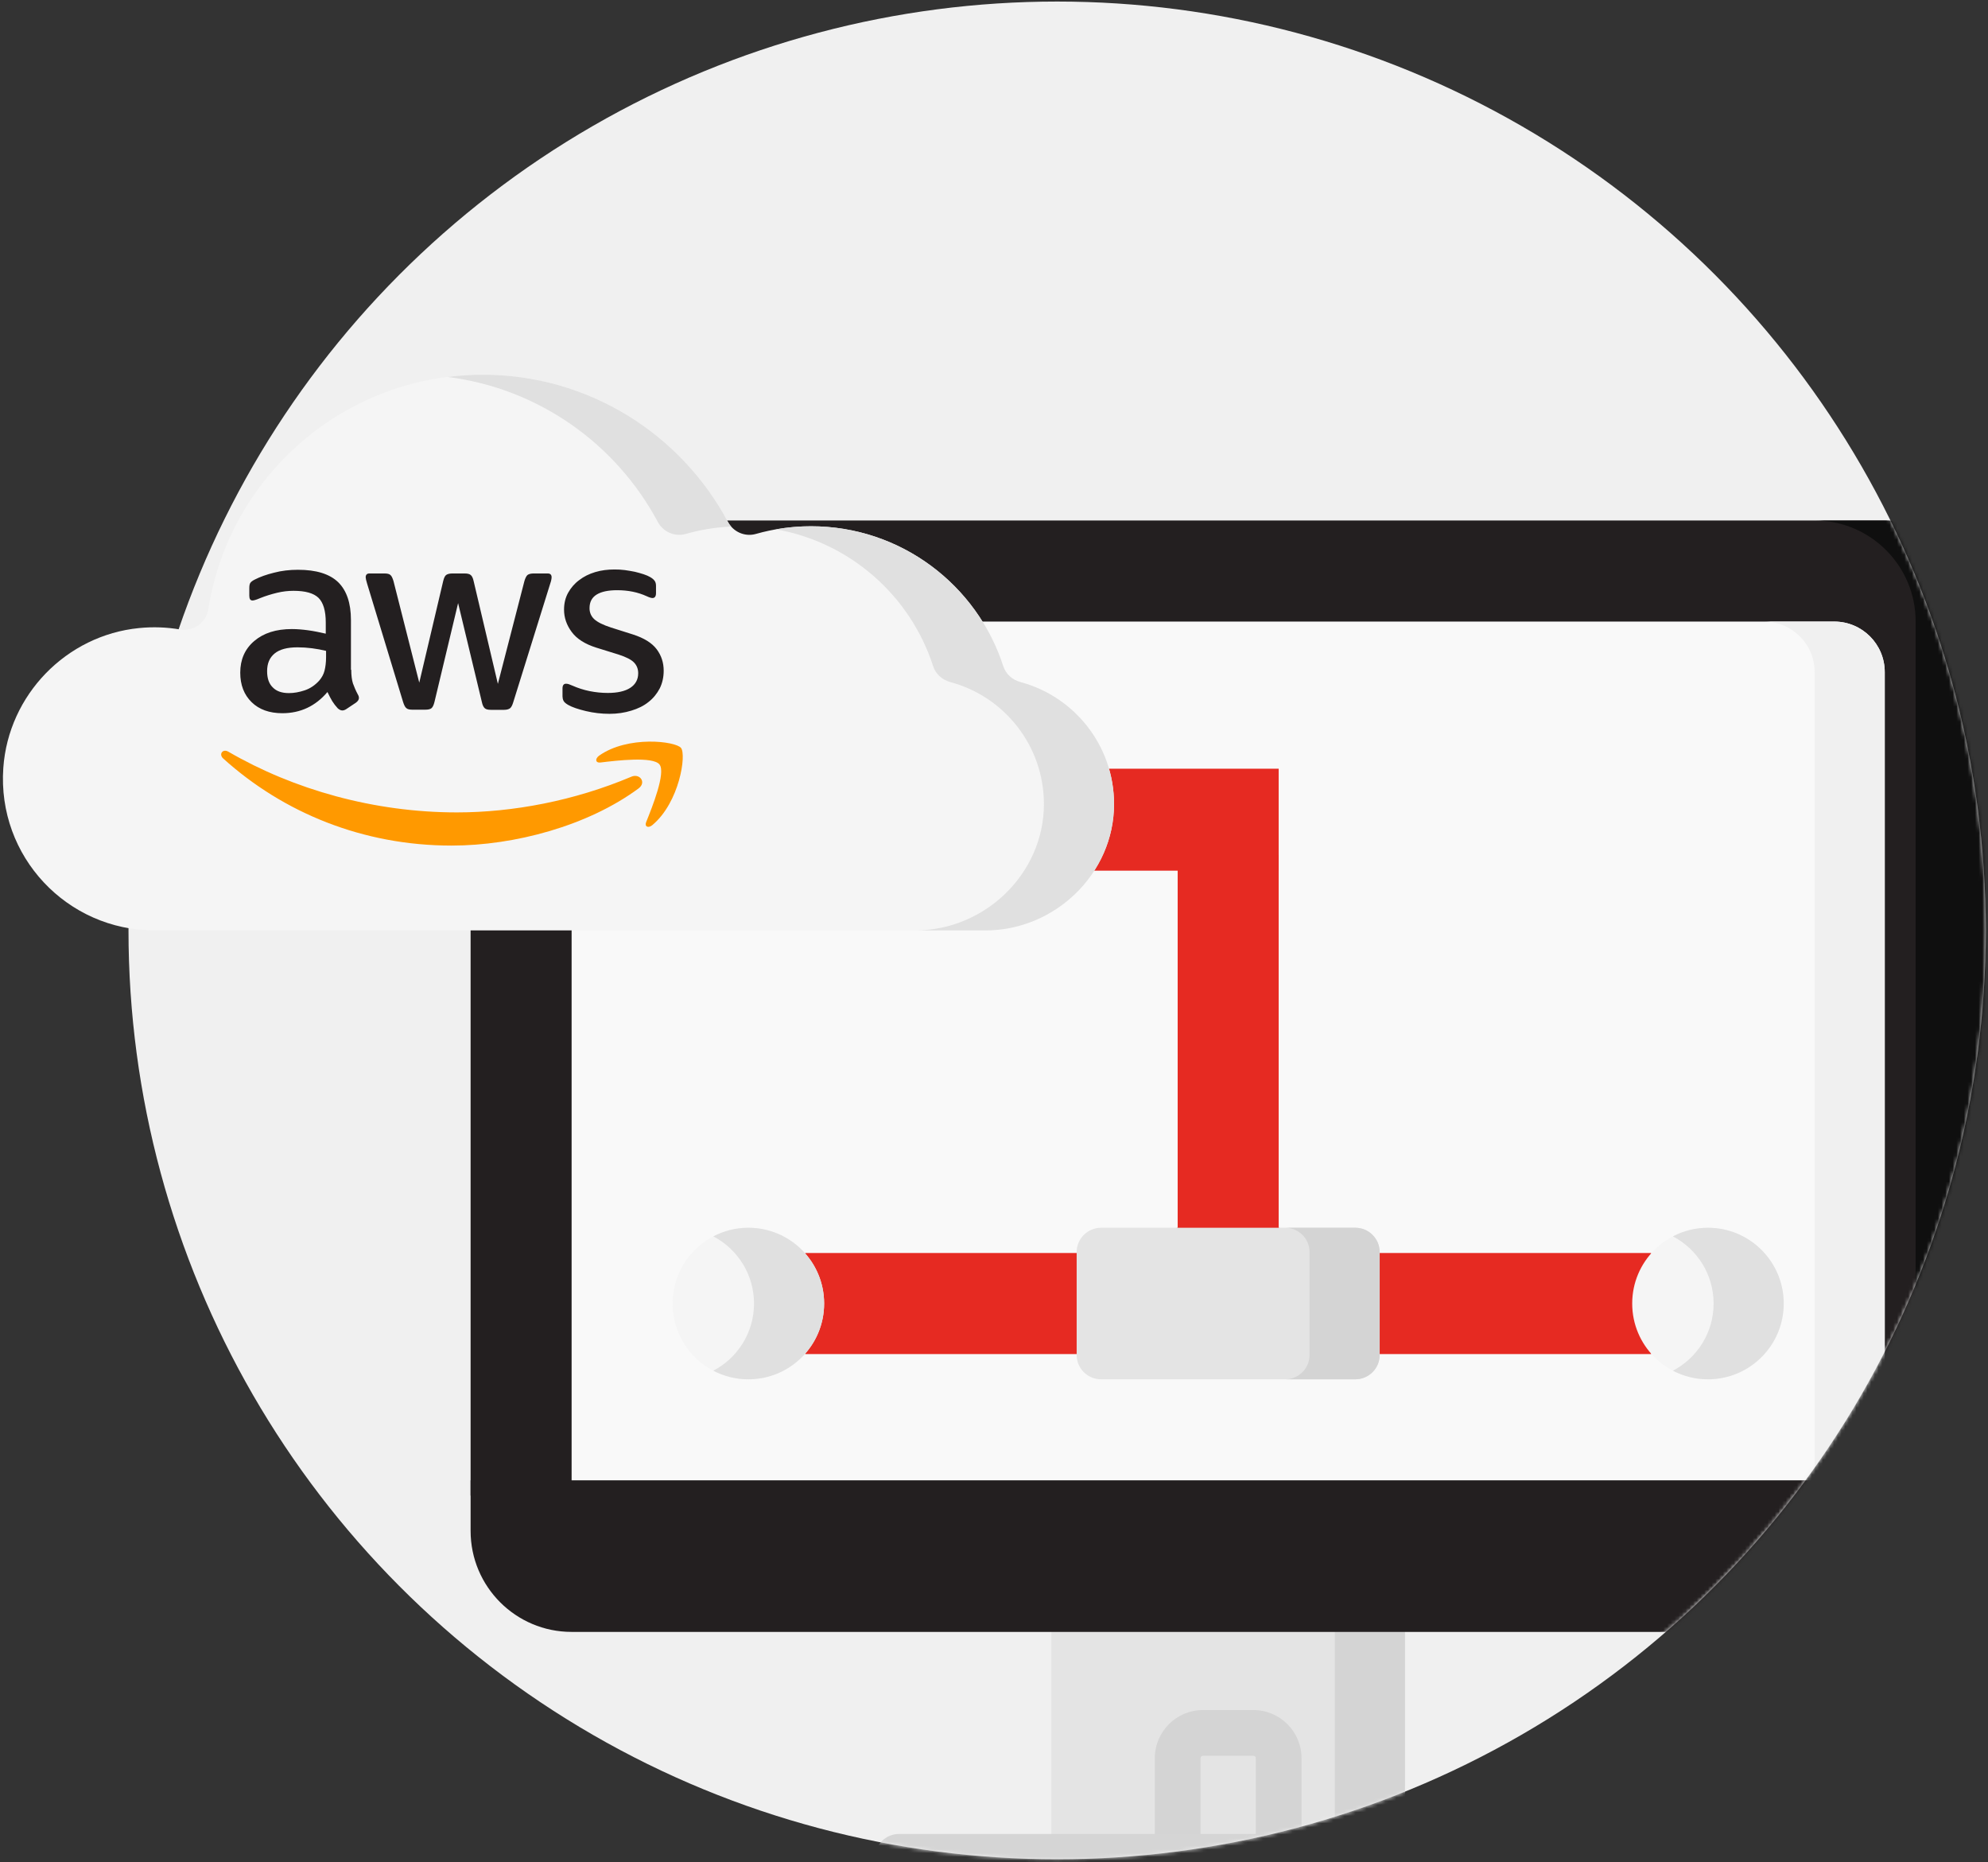
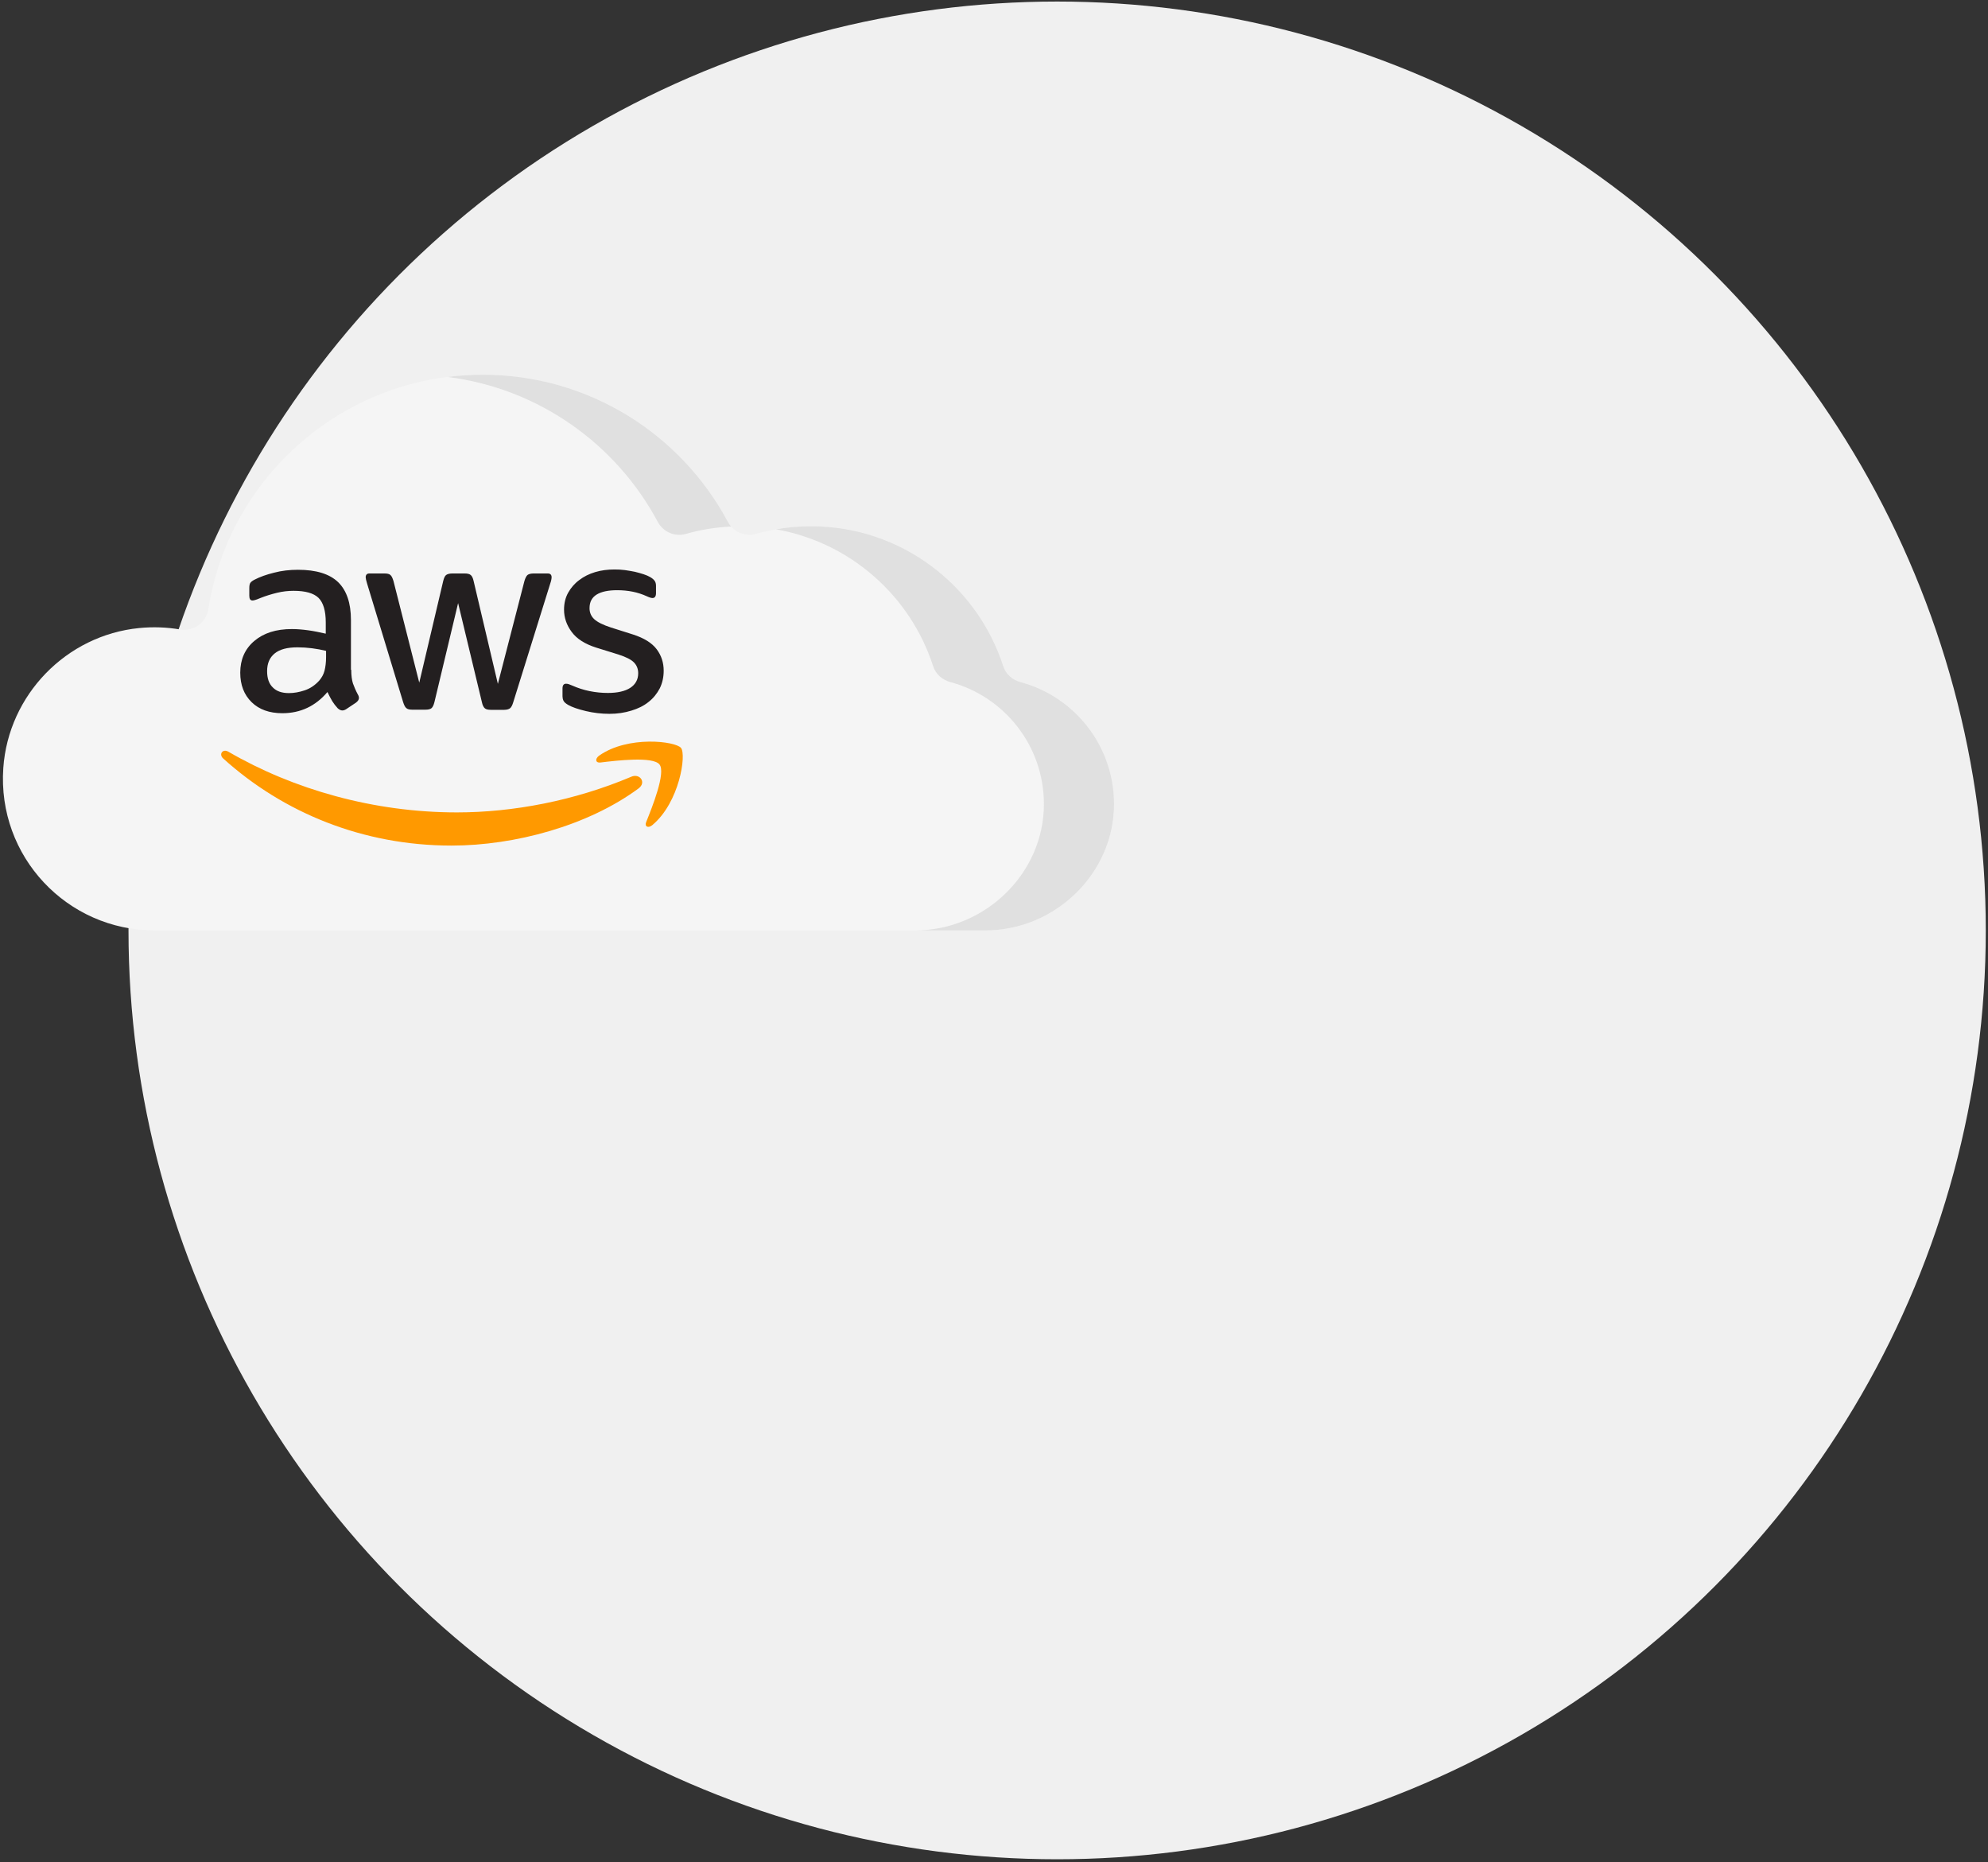
<svg xmlns="http://www.w3.org/2000/svg" width="536" height="502" viewBox="0 0 536 502" fill="none">
  <rect x="0" y="0" width="536" height="502" fill="#333333" stroke="none" />
  <circle cx="285.024" cy="250.795" r="250.379" fill="#F0F0F0" />
  <mask id="mask0" mask-type="alpha" maskUnits="userSpaceOnUse" x="34" y="0" width="502" height="502">
-     <circle cx="285.024" cy="250.795" r="250.379" fill="#F0F0F0" />
-   </mask>
+     </mask>
  <g mask="url(#mask0)">
    <path d="M283.477 426.652H378.796V507.584H283.477V426.652Z" fill="#E4E4E4" />
    <path d="M344.754 500.516C341.349 500.516 338.589 497.756 338.589 494.352V473.926C338.589 473.571 338.3 473.282 337.946 473.282H324.328C323.973 473.282 323.685 473.571 323.685 473.926V494.352C323.685 497.756 320.925 500.516 317.52 500.516C314.116 500.516 311.355 497.756 311.355 494.352V473.926C311.355 466.773 317.175 460.953 324.328 460.953H337.946C345.099 460.953 350.919 466.773 350.919 473.926V494.352C350.919 497.756 348.159 500.516 344.754 500.516Z" fill="#D4D4D4" />
-     <path d="M359.895 426.652H378.8V507.584H359.895V426.652Z" fill="#D4D4D4" />
    <path d="M126.883 403.142V167.542C126.883 152.501 139.076 140.309 154.116 140.309H508.159C523.199 140.309 535.392 152.501 535.392 167.542V403.142H126.883Z" fill="#231F20" />
    <path d="M508.161 140.311H489.258C504.298 140.311 516.491 152.503 516.491 167.544V403.144H535.394V167.544C535.395 152.503 523.202 140.311 508.161 140.311V140.311Z" fill="#0F0F0F" />
    <path d="M508.163 403.143V181.162C508.163 173.642 502.066 167.545 494.545 167.545H167.735C160.214 167.545 154.117 173.641 154.117 181.162V403.143H508.163Z" fill="#F9F9F9" />
    <path d="M494.542 167.545H475.637C483.158 167.545 489.254 173.641 489.254 181.162V403.143H508.159V181.162C508.159 173.641 502.063 167.545 494.542 167.545Z" fill="#F0F0F0" />
    <path d="M419.88 494.355H242.392C238.761 494.355 235.816 497.3 235.816 500.931V515.013C235.816 518.644 238.761 521.589 242.392 521.589H419.88C423.511 521.589 426.455 518.644 426.455 515.013V500.931C426.455 497.3 423.511 494.355 419.88 494.355Z" fill="#D5D5D5" />
    <path d="M535.393 399.033H126.883V412.653C126.883 427.693 139.076 439.887 154.116 439.887H508.159C523.2 439.887 535.392 427.694 535.392 412.653V399.033H535.393Z" fill="#231F20" />
    <path d="M516.492 399.033V412.653C516.492 427.693 504.299 439.887 489.258 439.887H508.161C523.202 439.887 535.394 427.694 535.394 412.653V399.033H516.492Z" fill="#0F0F0F" />
    <path d="M445.179 364.99H371.988H290.287H217.094V337.756H290.284L317.52 330.949V230.426H344.753V330.946L371.988 337.756H445.179V364.99Z" fill="#E62A22" />
    <path d="M365.412 371.799H296.861C293.229 371.799 290.285 368.854 290.285 365.223V337.523C290.285 333.892 293.229 330.947 296.861 330.947H365.412C369.043 330.947 371.988 333.892 371.988 337.523V365.223C371.988 368.855 369.043 371.799 365.412 371.799Z" fill="#E4E4E4" />
    <path d="M460.496 371.799C471.777 371.799 480.922 362.654 480.922 351.373C480.922 340.092 471.777 330.947 460.496 330.947C449.215 330.947 440.07 340.092 440.07 351.373C440.07 362.654 449.215 371.799 460.496 371.799Z" fill="#F5F5F5" />
    <path d="M460.499 371.799C457.087 371.799 453.874 370.958 451.047 369.479C457.567 366.068 462.02 359.242 462.02 351.373C462.02 343.504 457.567 336.679 451.047 333.268C453.874 331.788 457.087 330.947 460.499 330.947C471.78 330.947 480.925 340.092 480.925 351.373C480.925 362.655 471.78 371.799 460.499 371.799V371.799Z" fill="#E0E0E0" />
-     <path d="M201.773 371.799C213.054 371.799 222.199 362.654 222.199 351.373C222.199 340.092 213.054 330.947 201.773 330.947C190.493 330.947 181.348 340.092 181.348 351.373C181.348 362.654 190.493 371.799 201.773 371.799Z" fill="#F5F5F5" />
+     <path d="M201.773 371.799C213.054 371.799 222.199 362.654 222.199 351.373C222.199 340.092 213.054 330.947 201.773 330.947C181.348 362.654 190.493 371.799 201.773 371.799Z" fill="#F5F5F5" />
    <path d="M201.777 371.799C198.365 371.799 195.152 370.958 192.324 369.479C198.845 366.068 203.297 359.242 203.297 351.373C203.297 343.504 198.845 336.679 192.324 333.268C195.152 331.788 198.365 330.947 201.777 330.947C213.057 330.947 222.202 340.092 222.202 351.373C222.202 362.655 213.057 371.799 201.777 371.799V371.799Z" fill="#E0E0E0" />
    <path d="M365.413 330.947H346.508C350.139 330.947 353.083 333.892 353.083 337.523V365.223C353.083 368.854 350.139 371.799 346.508 371.799H365.413C369.044 371.799 371.988 368.854 371.988 365.223V337.523C371.988 333.892 369.044 330.947 365.413 330.947Z" fill="#D4D4D4" />
    <path d="M344.75 234.693V207.209H285.025V234.693H344.75Z" fill="#E62A22" />
  </g>
  <path d="M41.64 250.793C18.107 250.793 -0.778 230.895 0.892 207.005C2.268 187.316 17.877 171.235 37.519 169.295C41.294 168.922 44.975 169.069 48.501 169.668C52.144 170.287 55.596 167.87 56.168 164.219C61.778 128.405 92.763 101.006 130.151 101.006C158.777 101.006 183.647 117.068 196.253 140.669C197.704 143.386 200.835 144.766 203.796 143.924C208.521 142.581 213.506 141.857 218.663 141.857C242.906 141.857 263.443 157.699 270.504 179.592C271.192 181.725 272.987 183.285 275.152 183.865C289.677 187.754 300.37 201.01 300.365 216.763C300.359 235.483 284.429 250.794 265.709 250.794H41.64V250.793Z" fill="#F5F5F5" />
  <path d="M275.15 183.863C272.984 183.284 271.189 181.724 270.501 179.591C263.441 157.697 242.903 141.855 218.661 141.855C215.434 141.855 212.274 142.139 209.203 142.681C229.219 146.183 245.474 160.608 251.596 179.591C252.284 181.724 254.08 183.283 256.245 183.863C270.769 187.753 281.463 201.008 281.458 216.761C281.451 235.481 265.522 250.793 246.802 250.793H265.707C284.427 250.793 300.356 235.481 300.363 216.761C300.368 201.008 289.674 187.753 275.15 183.863V183.863Z" fill="#E0E0E0" />
  <path d="M177.344 140.669C178.795 143.386 181.925 144.766 184.887 143.924C188.804 142.811 192.902 142.131 197.126 141.928C196.792 141.548 196.495 141.13 196.249 140.669C183.644 117.068 158.773 101.006 130.147 101.006C126.949 101.006 123.803 101.221 120.711 101.61C145.286 104.712 166.152 119.714 177.344 140.669Z" fill="#E0E0E0" />
  <path d="M94.702 180.535C94.702 182.067 94.868 183.309 95.158 184.219C95.489 185.13 95.903 186.123 96.482 187.2C96.689 187.531 96.772 187.862 96.772 188.152C96.772 188.566 96.524 188.98 95.986 189.394L93.378 191.132C93.005 191.381 92.633 191.505 92.301 191.505C91.887 191.505 91.474 191.298 91.059 190.925C90.48 190.304 89.983 189.642 89.569 188.98C89.155 188.276 88.741 187.49 88.286 186.537C85.057 190.346 81 192.25 76.116 192.25C72.639 192.25 69.865 191.257 67.837 189.27C65.808 187.283 64.773 184.633 64.773 181.322C64.773 177.803 66.015 174.947 68.54 172.794C71.066 170.642 74.419 169.565 78.682 169.565C80.09 169.565 81.539 169.69 83.07 169.896C84.602 170.103 86.175 170.435 87.831 170.807V167.785C87.831 164.639 87.168 162.445 85.885 161.162C84.56 159.879 82.325 159.258 79.138 159.258C77.689 159.258 76.199 159.423 74.667 159.796C73.135 160.169 71.645 160.624 70.196 161.203C69.534 161.493 69.037 161.659 68.747 161.742C68.458 161.824 68.251 161.866 68.085 161.866C67.505 161.866 67.216 161.452 67.216 160.583V158.554C67.216 157.892 67.299 157.395 67.505 157.105C67.713 156.816 68.085 156.526 68.665 156.236C70.113 155.491 71.852 154.87 73.88 154.373C75.909 153.835 78.061 153.587 80.338 153.587C85.264 153.587 88.866 154.704 91.184 156.94C93.46 159.175 94.62 162.57 94.62 167.123V180.535H94.702ZM77.896 186.827C79.262 186.827 80.669 186.579 82.159 186.082C83.65 185.585 84.974 184.675 86.092 183.433C86.754 182.646 87.251 181.777 87.499 180.783C87.748 179.79 87.913 178.59 87.913 177.182V175.443C86.713 175.154 85.43 174.905 84.105 174.74C82.78 174.574 81.497 174.491 80.214 174.491C77.44 174.491 75.412 175.03 74.046 176.147C72.68 177.265 72.018 178.838 72.018 180.908C72.018 182.853 72.514 184.302 73.549 185.296C74.543 186.33 75.992 186.827 77.896 186.827ZM111.136 191.298C110.391 191.298 109.894 191.174 109.563 190.884C109.232 190.636 108.942 190.056 108.694 189.27L98.966 157.271C98.718 156.443 98.594 155.905 98.594 155.615C98.594 154.953 98.925 154.58 99.587 154.58H103.644C104.43 154.58 104.968 154.704 105.258 154.994C105.589 155.243 105.838 155.822 106.086 156.609L113.04 184.012L119.498 156.609C119.705 155.781 119.954 155.243 120.285 154.994C120.616 154.746 121.195 154.58 121.941 154.58H125.252C126.039 154.58 126.577 154.704 126.908 154.994C127.239 155.243 127.529 155.822 127.694 156.609L134.235 184.343L141.396 156.609C141.645 155.781 141.934 155.243 142.224 154.994C142.555 154.746 143.094 154.58 143.839 154.58H147.688C148.351 154.58 148.723 154.911 148.723 155.615C148.723 155.822 148.682 156.029 148.641 156.277C148.599 156.526 148.516 156.857 148.351 157.312L138.374 189.311C138.126 190.139 137.836 190.677 137.505 190.925C137.174 191.174 136.636 191.339 135.932 191.339H132.372C131.586 191.339 131.047 191.215 130.716 190.925C130.385 190.636 130.095 190.097 129.93 189.27L123.514 162.57L117.139 189.228C116.932 190.056 116.683 190.594 116.352 190.884C116.021 191.174 115.441 191.298 114.696 191.298H111.136ZM164.329 192.416C162.177 192.416 160.024 192.167 157.955 191.67C155.885 191.174 154.27 190.636 153.194 190.015C152.532 189.642 152.076 189.228 151.911 188.856C151.745 188.483 151.662 188.069 151.662 187.697V185.585C151.662 184.716 151.994 184.302 152.615 184.302C152.863 184.302 153.111 184.343 153.36 184.426C153.608 184.509 153.981 184.675 154.395 184.84C155.802 185.461 157.334 185.958 158.948 186.289C160.604 186.62 162.218 186.786 163.874 186.786C166.482 186.786 168.51 186.33 169.918 185.42C171.325 184.509 172.07 183.184 172.07 181.487C172.07 180.328 171.698 179.376 170.953 178.59C170.208 177.803 168.8 177.099 166.772 176.437L160.769 174.574C157.748 173.622 155.512 172.215 154.146 170.352C152.78 168.53 152.076 166.502 152.076 164.35C152.076 162.611 152.449 161.079 153.194 159.755C153.939 158.43 154.933 157.271 156.175 156.36C157.416 155.408 158.824 154.704 160.48 154.208C162.135 153.711 163.874 153.504 165.695 153.504C166.606 153.504 167.558 153.545 168.469 153.669C169.421 153.794 170.29 153.959 171.16 154.125C171.988 154.332 172.774 154.539 173.519 154.787C174.264 155.036 174.844 155.284 175.258 155.532C175.837 155.863 176.251 156.195 176.5 156.567C176.748 156.898 176.872 157.354 176.872 157.933V159.879C176.872 160.748 176.541 161.203 175.92 161.203C175.589 161.203 175.051 161.038 174.347 160.707C171.988 159.63 169.338 159.092 166.399 159.092C164.04 159.092 162.177 159.465 160.894 160.251C159.61 161.038 158.948 162.238 158.948 163.936C158.948 165.095 159.362 166.088 160.19 166.875C161.018 167.661 162.549 168.448 164.743 169.151L170.622 171.014C173.602 171.966 175.755 173.291 177.038 174.988C178.321 176.685 178.942 178.631 178.942 180.783C178.942 182.563 178.569 184.178 177.866 185.585C177.121 186.993 176.127 188.235 174.844 189.228C173.561 190.263 172.029 191.008 170.249 191.546C168.386 192.126 166.441 192.416 164.329 192.416Z" fill="#231F20" />
  <path fill-rule="evenodd" clip-rule="evenodd" d="M172.159 212.531C158.54 222.59 138.753 227.93 121.739 227.93C97.895 227.93 76.411 219.113 60.184 204.459C58.901 203.3 60.06 201.727 61.592 202.637C79.143 212.82 100.793 218.988 123.188 218.988C138.297 218.988 154.897 215.842 170.172 209.385C172.449 208.35 174.394 210.875 172.159 212.531Z" fill="#FF9900" />
  <path fill-rule="evenodd" clip-rule="evenodd" d="M177.818 206.075C176.08 203.84 166.31 204.999 161.881 205.537C160.556 205.703 160.349 204.544 161.55 203.674C169.332 198.21 182.123 199.783 183.614 201.605C185.104 203.468 183.2 216.259 175.914 222.385C174.796 223.337 173.72 222.841 174.217 221.599C175.873 217.501 179.557 208.269 177.818 206.075Z" fill="#FF9900" />
</svg>